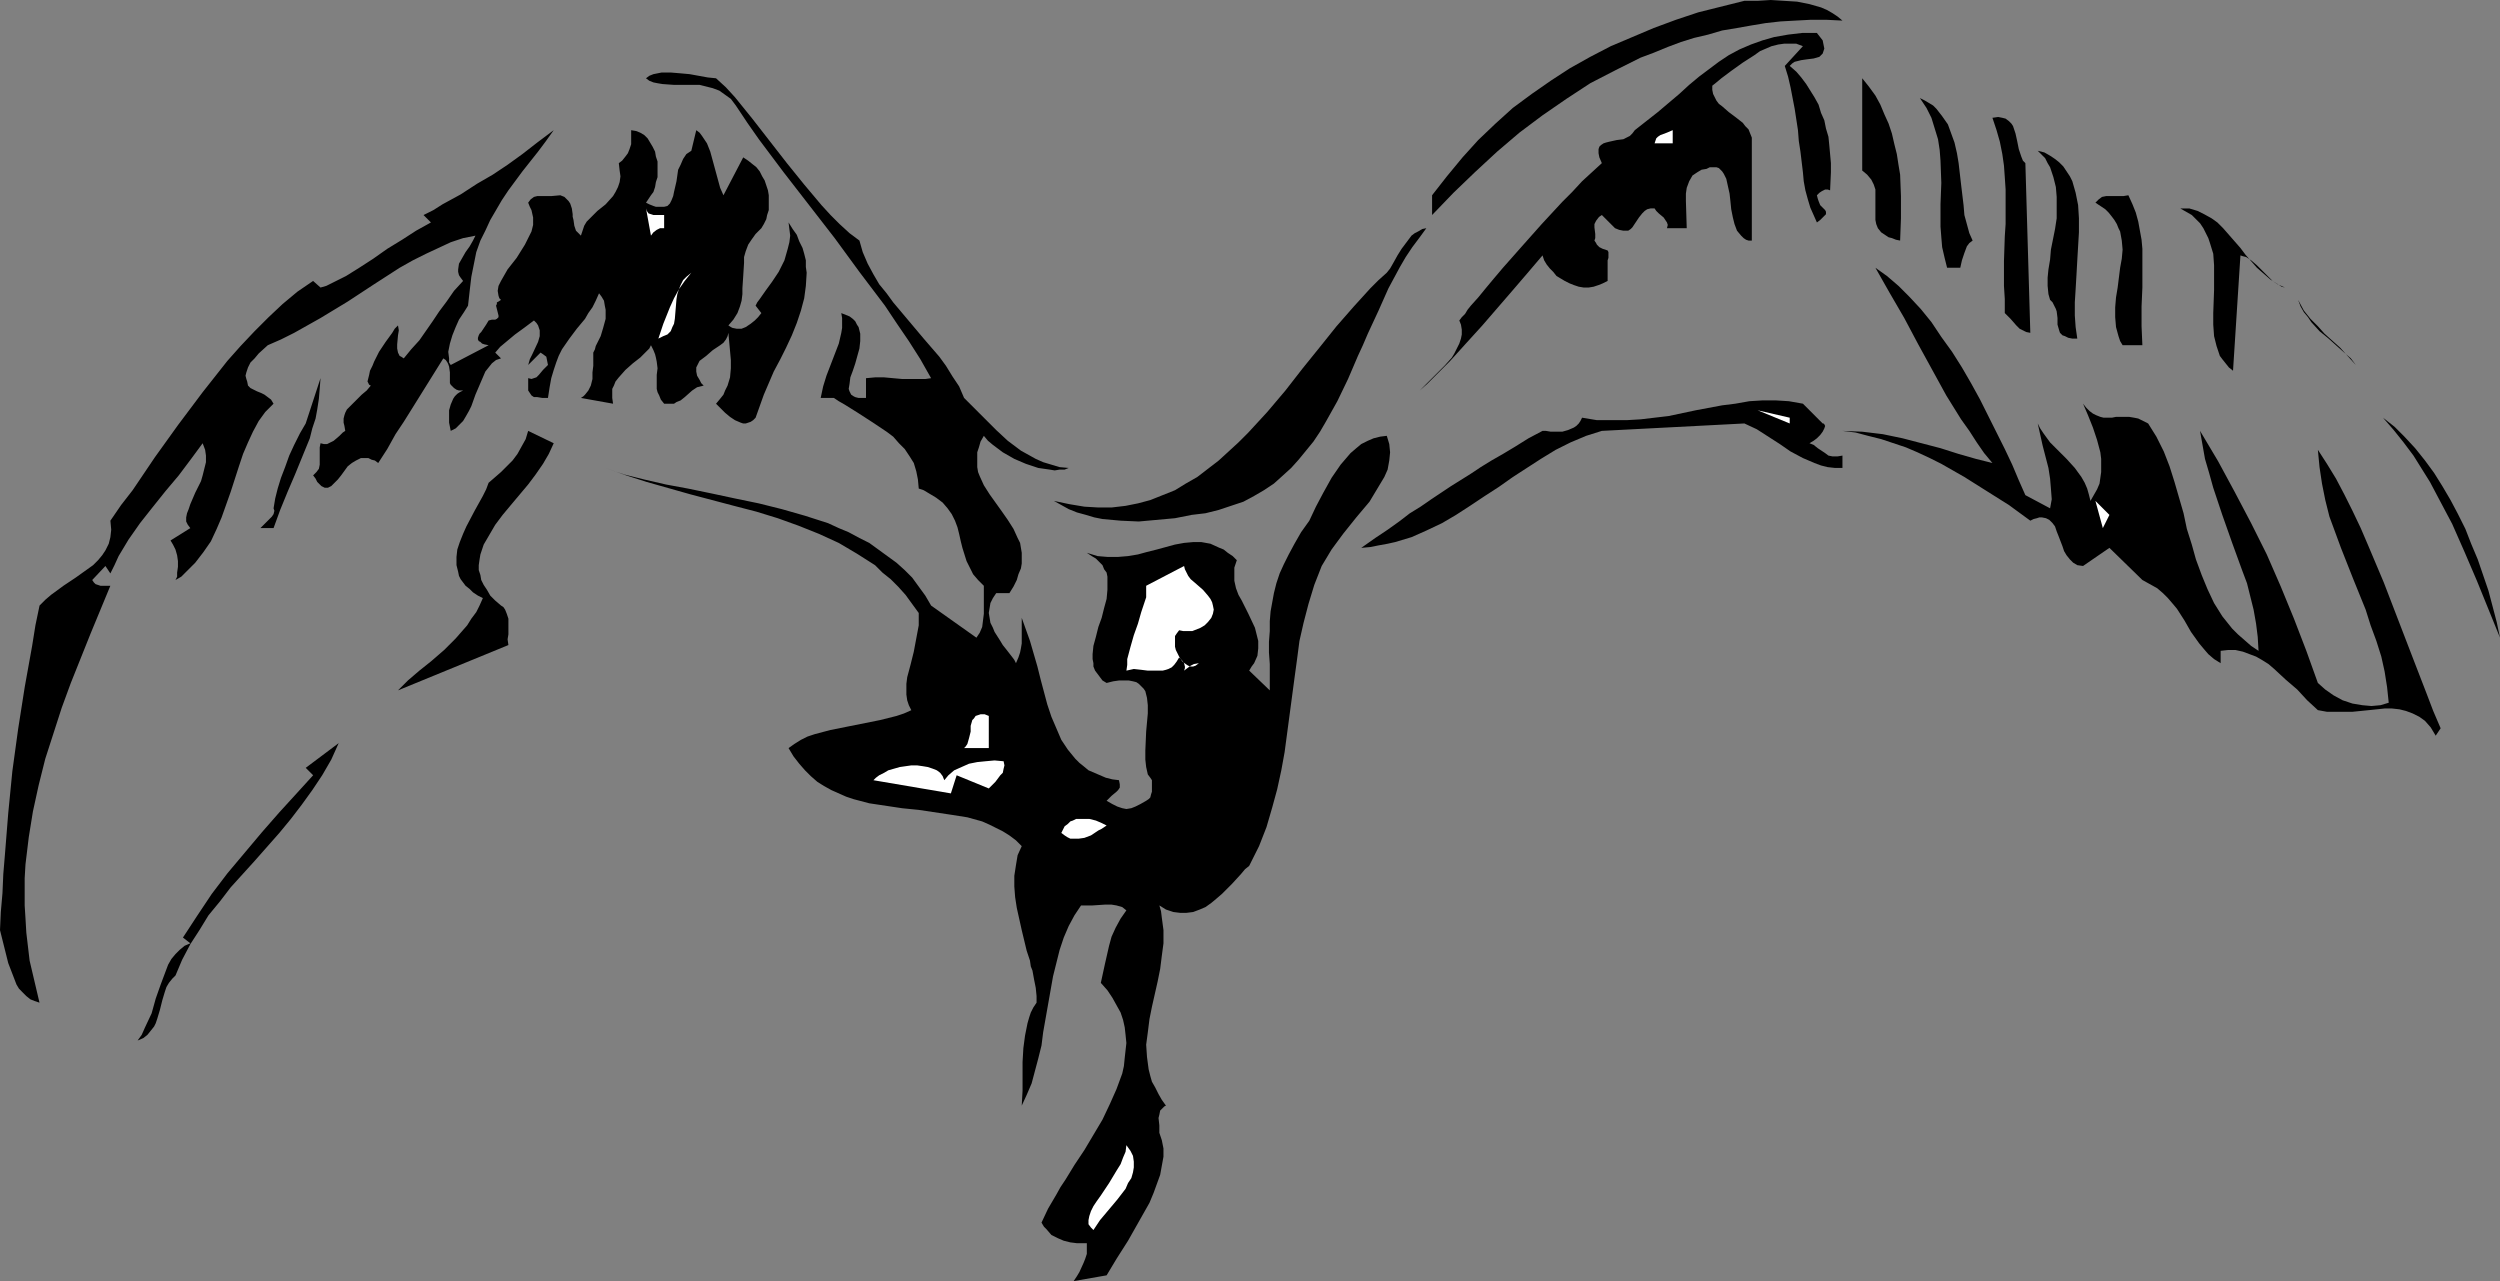
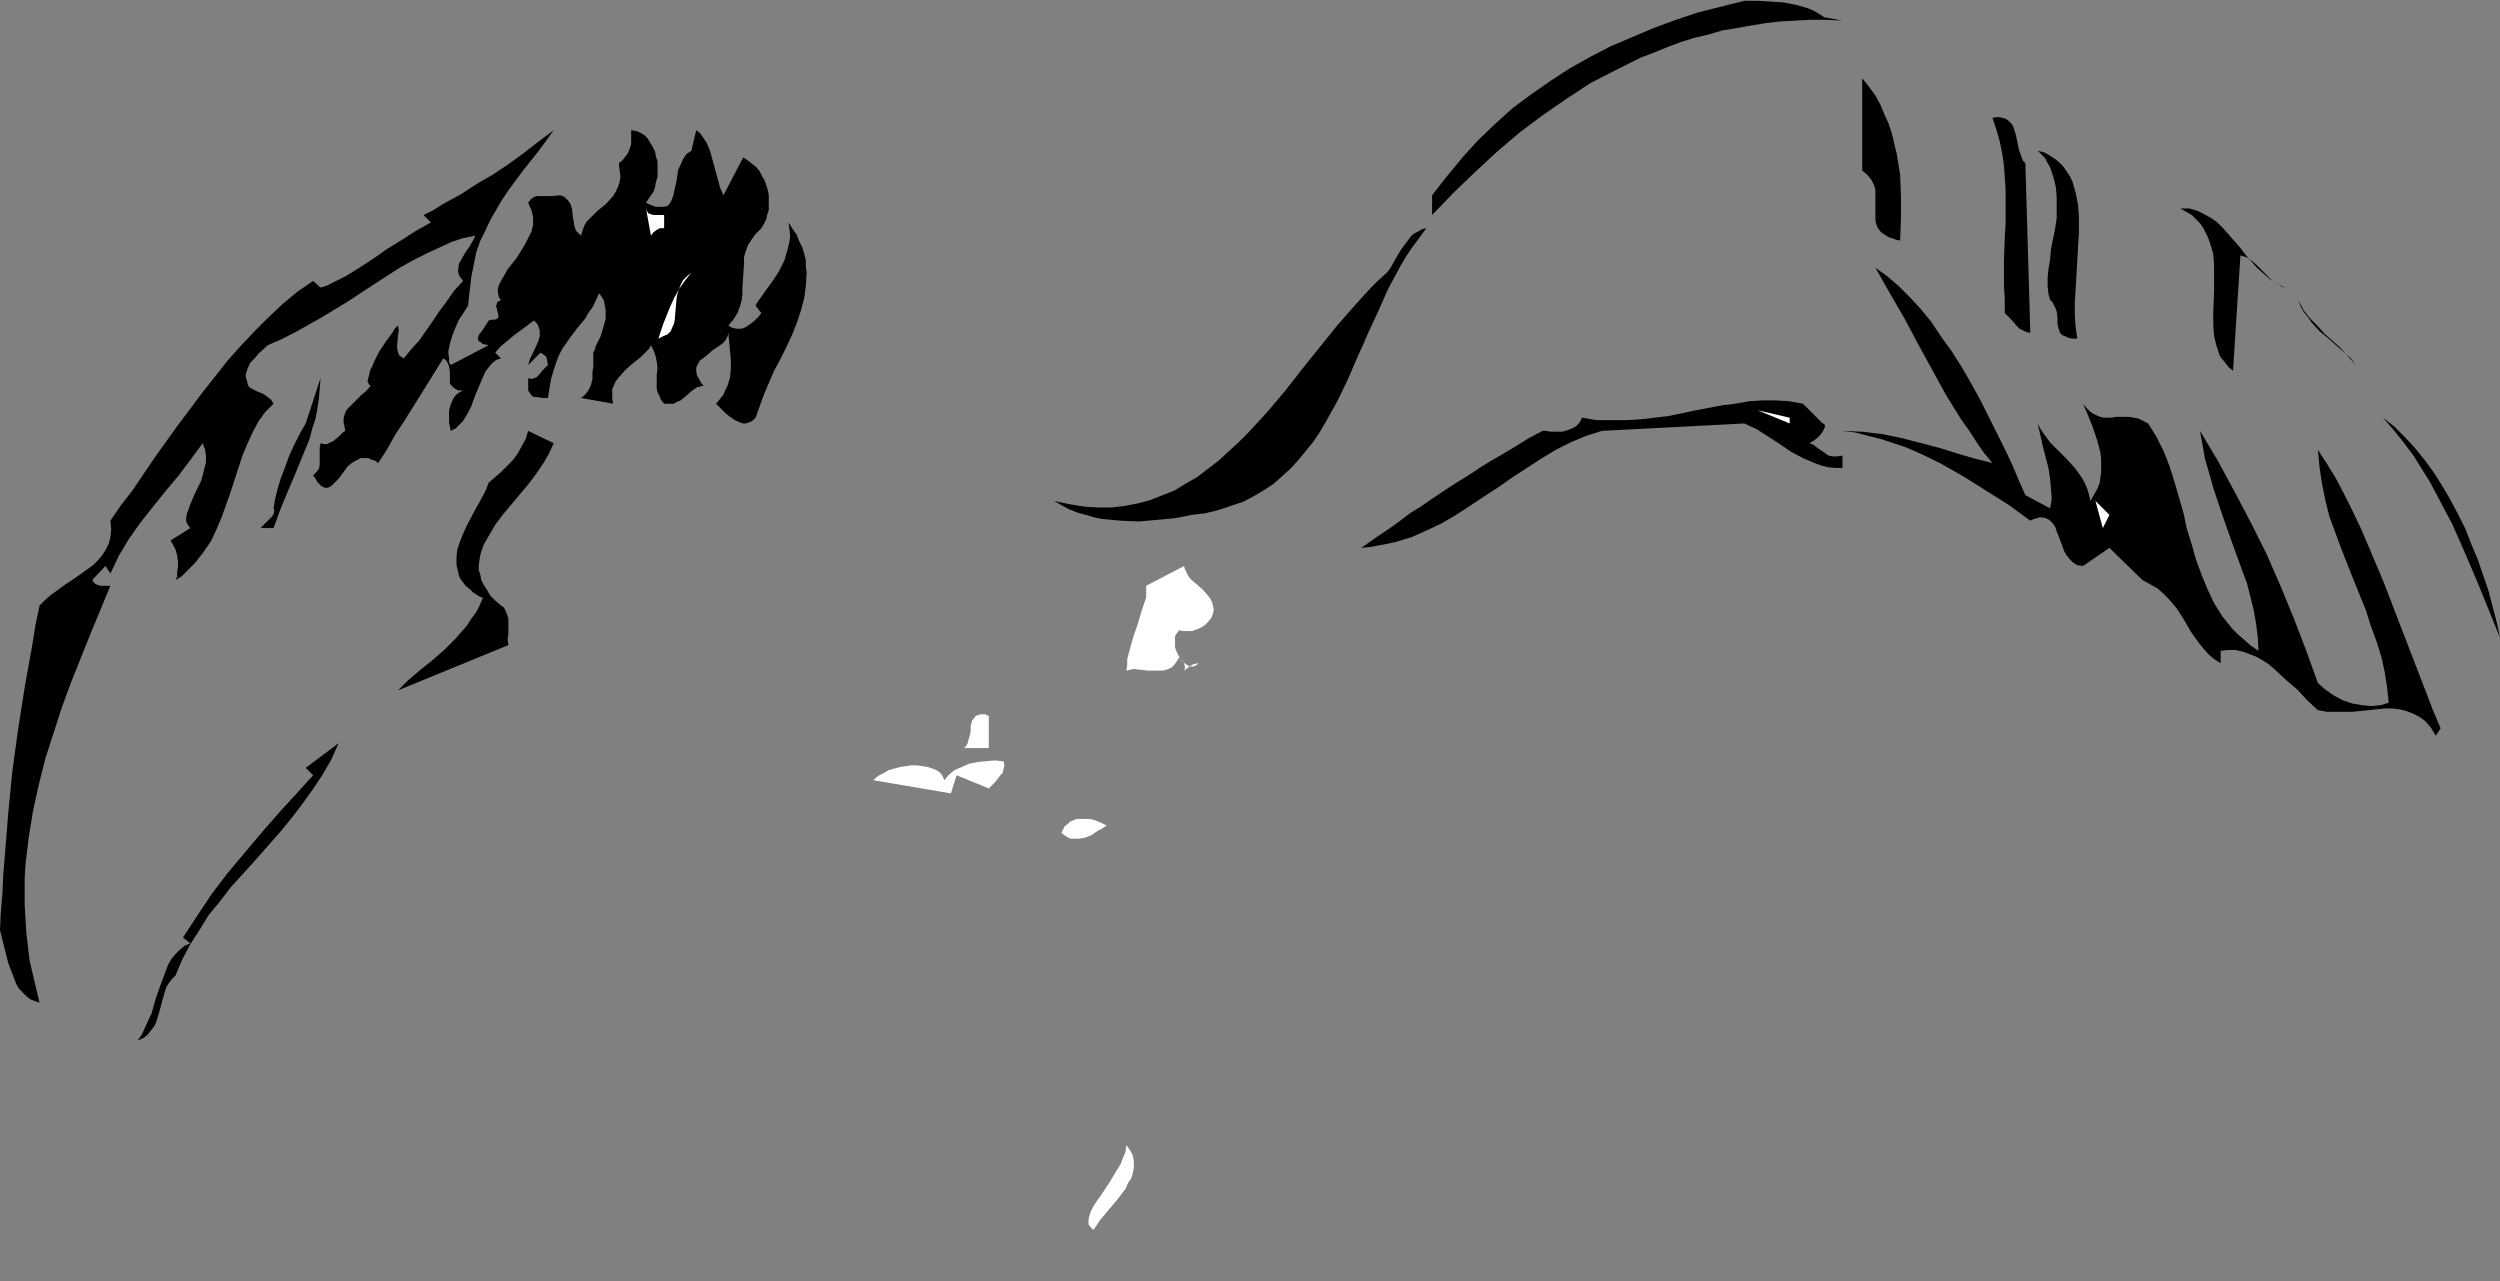
<svg xmlns="http://www.w3.org/2000/svg" xmlns:ns1="http://sodipodi.sourceforge.net/DTD/sodipodi-0.dtd" xmlns:ns2="http://www.inkscape.org/namespaces/inkscape" version="1.0" width="129.724mm" height="66.476mm" id="svg29" ns1:docname="Bird Flying 13.wmf">
  <rect width="100%" height="100%" fill="#808080" stroke="none" />
  <ns1:namedview id="namedview29" pagecolor="#ffffff" bordercolor="#000000" borderopacity="0.25" ns2:showpageshadow="2" ns2:pageopacity="0.0" ns2:pagecheckerboard="0" ns2:deskcolor="#d1d1d1" ns2:document-units="mm" />
  <defs id="defs1">
    <pattern id="WMFhbasepattern" patternUnits="userSpaceOnUse" width="6" height="6" x="0" y="0" />
  </defs>
-   <path style="fill:#000000;fill-opacity:1;fill-rule:evenodd;stroke:none" d="m 361.337,4.039 -3.232,-0.162 h -2.909 l -3.07,0.162 -2.909,0.162 -2.909,0.323 -2.909,0.485 -2.747,0.485 -2.909,0.485 -2.747,0.808 -2.747,0.646 -2.586,0.808 -2.586,0.969 -2.747,1.131 -2.586,0.969 -4.848,2.424 -5.01,2.585 -4.686,3.07 -4.686,3.231 -4.525,3.393 -4.363,3.716 -4.363,4.039 -4.202,4.039 -4.202,4.362 v -3.878 l 2.909,-3.716 3.07,-3.716 3.07,-3.393 3.394,-3.231 3.394,-3.07 3.717,-2.747 3.717,-2.585 3.717,-2.424 4.04,-2.262 4.04,-2.1 4.202,-1.777 4.202,-1.777 4.363,-1.616 4.363,-1.454 4.525,-1.131 4.525,-1.131 h 2.586 L 347.278,0 l 2.586,0.162 2.586,0.162 2.424,0.485 1.131,0.323 1.131,0.323 1.131,0.485 1.131,0.646 0.97,0.646 z" id="path1" />
-   <path style="fill:#000000;fill-opacity:1;fill-rule:evenodd;stroke:none" d="m 357.459,7.917 0.162,0.808 0.162,0.808 -0.162,0.485 -0.162,0.485 -0.323,0.323 -0.323,0.323 -1.131,0.323 -1.293,0.162 -1.131,0.162 -1.293,0.323 -0.485,0.323 -0.485,0.485 1.293,1.131 0.97,1.131 0.97,1.293 0.808,1.293 0.808,1.293 0.808,1.454 0.485,1.616 0.646,1.454 0.323,1.616 0.485,1.616 0.162,1.616 0.162,1.777 0.162,1.777 v 1.777 l -0.162,3.555 -0.485,-0.162 h -0.485 l -0.646,0.323 -0.485,0.323 -0.485,0.485 0.162,0.646 0.162,0.485 0.323,0.808 0.485,0.485 0.485,0.485 0.162,0.323 v 0.162 0.323 l -0.323,0.323 -0.323,0.323 -0.485,0.485 -0.646,0.485 -0.646,-1.454 -0.646,-1.454 -0.485,-1.616 -0.485,-1.777 -0.323,-1.777 -0.162,-1.777 -0.485,-4.039 -0.323,-2.1 -0.162,-2.1 -0.646,-4.201 -0.808,-4.201 -0.485,-2.1 -0.646,-2.1 3.555,-3.878 -1.293,-0.485 h -1.131 -1.293 l -1.131,0.162 -1.293,0.323 -1.131,0.485 -1.131,0.485 -1.131,0.808 -2.262,1.454 -2.262,1.616 -1.939,1.454 -0.97,0.808 -0.808,0.646 v 0.808 l 0.162,0.808 0.323,0.646 0.323,0.646 0.485,0.646 0.646,0.485 1.293,1.131 0.646,0.485 0.646,0.485 1.454,1.131 0.485,0.646 0.646,0.646 0.323,0.808 0.323,0.808 V 47.18 h -0.646 l -0.485,-0.162 -0.485,-0.323 -0.485,-0.485 -0.808,-0.969 -0.485,-1.293 -0.323,-1.293 -0.323,-1.616 -0.162,-1.616 -0.162,-1.454 -0.323,-1.454 -0.323,-1.454 -0.485,-0.969 -0.323,-0.485 -0.323,-0.323 -0.323,-0.323 -0.485,-0.162 h -0.646 -0.646 l -0.646,0.323 -0.97,0.162 -0.808,0.485 -0.97,0.646 -0.646,1.131 -0.485,1.293 -0.162,1.131 v 1.454 l 0.162,5.332 h -3.878 l 0.162,-0.646 -0.162,-0.485 -0.323,-0.485 -0.323,-0.485 -0.97,-0.808 -0.485,-0.485 -0.323,-0.485 h -0.808 l -0.646,0.162 -0.485,0.323 -0.485,0.485 -0.646,0.808 -0.323,0.485 -0.323,0.485 -0.646,0.969 -0.323,0.323 -0.485,0.323 h -0.485 -0.485 l -0.808,-0.162 -0.808,-0.323 -2.586,-2.585 -0.485,0.323 -0.162,0.162 -0.485,0.646 -0.323,0.646 v 0.646 l 0.162,1.293 v 0.808 l -0.162,0.485 0.323,0.485 0.162,0.323 0.485,0.485 0.646,0.323 0.485,0.162 0.485,0.162 0.162,0.323 v 0.323 0.323 0.485 l -0.162,0.485 v 4.039 l -0.97,0.485 -0.808,0.323 -0.97,0.323 -0.97,0.162 h -0.97 l -0.97,-0.162 -0.97,-0.323 -0.808,-0.323 -0.97,-0.485 -0.808,-0.485 -0.808,-0.485 -0.646,-0.808 -0.646,-0.646 -0.646,-0.808 -0.485,-0.808 -0.323,-0.969 -2.747,3.231 -2.909,3.393 -6.141,7.109 -3.232,3.555 -3.07,3.393 -3.07,3.07 -1.454,1.454 -1.454,1.293 1.454,-1.454 1.616,-1.616 1.778,-1.777 1.454,-1.616 0.485,-0.808 0.485,-0.969 0.485,-0.969 0.323,-0.969 0.162,-0.808 v -0.969 l -0.162,-0.969 -0.323,-0.808 0.485,-0.646 0.646,-0.646 0.485,-0.808 0.646,-0.808 1.454,-1.616 1.454,-1.777 1.616,-1.939 1.778,-2.1 3.717,-4.201 3.878,-4.362 4.04,-4.362 1.939,-1.939 1.939,-2.1 1.939,-1.777 1.939,-1.777 -0.485,-1.131 -0.162,-0.808 v -0.808 l 0.162,-0.485 0.323,-0.323 0.485,-0.323 0.485,-0.162 0.646,-0.162 1.454,-0.323 1.293,-0.162 0.646,-0.323 0.646,-0.323 0.485,-0.485 0.485,-0.646 2.262,-1.777 2.262,-1.777 2.101,-1.777 2.101,-1.777 1.939,-1.777 1.939,-1.616 1.939,-1.454 1.939,-1.454 1.939,-1.293 2.101,-1.131 2.262,-0.969 2.262,-0.808 2.262,-0.646 2.747,-0.485 2.747,-0.323 h 2.909 z" id="path2" />
-   <path style="fill:#000000;fill-opacity:1;fill-rule:evenodd;stroke:none" d="m 168.549,47.18 0.646,2.262 0.97,2.262 1.131,2.1 1.131,1.939 1.454,1.777 1.293,1.777 5.979,7.109 3.07,3.555 1.293,1.777 1.293,2.1 1.293,1.939 0.97,2.262 1.939,1.939 1.131,1.131 0.97,0.969 2.262,2.262 2.262,2.1 2.586,1.939 1.454,0.808 1.454,0.808 1.454,0.646 1.616,0.485 1.616,0.485 1.778,0.162 -0.808,0.323 h -0.97 l -0.97,0.162 -0.97,-0.162 -1.131,-0.162 -1.131,-0.162 -2.424,-0.808 -2.262,-0.969 -2.262,-1.293 -1.939,-1.454 -0.97,-0.808 -0.808,-0.969 -0.646,1.131 -0.323,1.131 -0.323,0.969 v 0.969 0.969 0.969 l 0.162,0.969 0.323,0.808 0.808,1.777 1.131,1.777 2.424,3.393 1.131,1.616 1.131,1.777 0.808,1.777 0.485,0.969 0.162,0.969 0.162,0.969 v 1.131 0.969 l -0.162,0.969 -0.485,1.131 -0.323,1.131 -0.646,1.293 -0.808,1.293 h -2.586 l -0.646,0.969 -0.485,0.969 -0.162,0.969 -0.162,0.969 0.162,0.969 0.162,0.969 0.485,0.969 0.323,0.808 1.131,1.777 0.485,0.808 0.646,0.808 1.131,1.454 0.485,0.646 0.323,0.646 0.485,-1.131 0.323,-0.969 0.162,-0.808 0.162,-0.969 v -0.969 -1.131 -1.293 -1.616 l 0.808,2.262 0.808,2.262 1.454,5.009 0.646,2.585 0.646,2.424 0.646,2.424 0.808,2.424 0.97,2.262 0.97,2.262 1.293,1.939 1.454,1.777 0.808,0.808 0.808,0.646 0.97,0.808 1.131,0.485 1.131,0.485 1.131,0.485 1.293,0.323 1.293,0.162 0.162,0.808 v 0.646 l -0.323,0.485 -0.323,0.323 -0.97,0.808 -0.97,0.969 1.131,0.646 0.97,0.485 0.97,0.323 0.808,0.162 0.97,-0.162 0.808,-0.323 0.97,-0.485 1.131,-0.646 0.485,-0.323 0.323,-0.323 0.162,-0.646 0.162,-0.485 v -0.969 -1.293 l -0.323,-0.485 -0.485,-0.646 -0.323,-1.454 -0.162,-1.454 v -1.777 l 0.162,-3.716 0.323,-3.555 v -1.616 l -0.162,-1.454 -0.323,-1.293 -0.323,-0.485 -0.485,-0.485 -0.485,-0.485 -0.485,-0.323 -0.646,-0.162 -0.808,-0.162 h -0.808 -1.131 l -1.131,0.162 -1.293,0.323 -0.808,-0.485 -0.485,-0.646 -0.485,-0.646 -0.485,-0.646 -0.323,-0.808 v -0.646 l -0.162,-0.808 v -0.969 l 0.162,-1.616 0.485,-1.777 0.485,-1.939 0.646,-1.777 0.485,-1.939 0.485,-1.777 0.162,-1.777 v -1.777 -0.808 l -0.162,-0.808 -0.485,-0.646 -0.323,-0.808 -0.646,-0.646 -0.646,-0.646 -0.808,-0.485 -0.97,-0.646 2.101,0.646 1.939,0.162 h 2.101 l 1.939,-0.162 1.939,-0.323 1.778,-0.485 1.939,-0.485 1.778,-0.485 1.778,-0.485 1.778,-0.323 1.778,-0.162 h 1.616 l 1.778,0.323 1.778,0.808 0.808,0.323 0.808,0.646 0.97,0.646 0.808,0.808 -0.485,1.454 v 1.293 1.293 l 0.323,1.454 0.485,1.293 0.646,1.131 1.293,2.585 1.293,2.747 0.323,1.293 0.323,1.293 v 1.454 l -0.162,1.454 -0.646,1.454 -0.485,0.646 -0.485,0.808 4.04,3.878 v -5.17 l -0.162,-2.262 v -2.1 l 0.162,-2.1 v -1.939 l 0.162,-1.939 0.323,-1.777 0.323,-1.777 0.485,-1.939 0.646,-1.939 0.808,-1.777 0.97,-1.939 1.131,-2.1 1.293,-2.262 1.616,-2.262 1.293,-2.747 1.454,-2.747 1.616,-2.908 1.778,-2.585 0.97,-1.131 0.97,-1.131 1.131,-0.969 0.97,-0.808 1.293,-0.646 1.131,-0.485 1.293,-0.323 1.293,-0.162 0.485,1.616 0.162,1.616 -0.162,1.616 -0.323,1.777 -0.646,1.454 -0.97,1.616 -0.97,1.616 -0.97,1.616 -2.586,3.07 -2.586,3.231 -2.262,3.07 -0.97,1.616 -0.97,1.616 -1.454,3.716 -1.131,3.716 -0.97,3.716 -0.808,3.555 -0.485,3.716 -0.485,3.555 -0.97,7.271 -0.97,7.271 -0.646,3.555 -0.808,3.716 -0.97,3.555 -1.131,3.878 -1.454,3.716 -0.97,1.939 -0.97,1.939 -0.808,0.646 -0.808,0.969 -1.778,1.939 -1.939,1.939 -1.131,0.969 -0.97,0.808 -1.131,0.808 -1.131,0.485 -1.293,0.485 -1.293,0.162 h -1.293 l -1.293,-0.162 -1.454,-0.485 -1.293,-0.808 0.323,1.131 0.162,1.293 0.323,2.424 v 2.585 l -0.323,2.424 -0.323,2.585 -0.485,2.424 -1.131,5.009 -0.485,2.424 -0.323,2.585 -0.323,2.424 0.162,2.424 0.323,2.424 0.323,1.293 0.323,1.131 0.646,1.131 0.646,1.293 0.646,1.131 0.808,1.131 -0.323,0.162 -0.323,0.323 -0.485,0.485 -0.162,0.808 -0.162,0.646 0.162,1.454 v 0.808 0.646 l 0.485,1.454 0.323,1.616 v 1.616 l -0.323,1.777 -0.323,1.777 -0.646,1.777 -0.646,1.777 -0.808,1.939 -2.101,3.716 -2.101,3.716 -2.262,3.555 -0.97,1.616 -0.97,1.616 -6.464,1.131 0.646,-0.969 0.485,-0.808 0.808,-1.777 0.323,-0.808 0.323,-0.969 v -0.969 -1.131 h -0.97 -0.97 l -1.293,-0.162 -1.293,-0.323 -1.131,-0.485 -1.293,-0.646 -0.97,-1.131 -0.485,-0.485 -0.485,-0.808 1.293,-2.747 1.616,-2.747 0.808,-1.454 0.97,-1.454 1.778,-2.908 1.939,-2.908 3.555,-5.978 1.454,-3.07 1.293,-2.908 1.131,-3.07 0.323,-1.454 0.162,-1.616 0.162,-1.454 0.162,-1.454 -0.162,-1.616 -0.162,-1.454 -0.323,-1.454 -0.485,-1.454 -0.808,-1.454 -0.808,-1.454 -0.97,-1.454 -1.293,-1.454 0.808,-3.716 0.808,-3.555 0.485,-1.777 0.808,-1.777 0.97,-1.777 1.131,-1.616 -0.808,-0.646 -1.131,-0.323 -0.97,-0.162 h -1.293 l -2.424,0.162 h -1.131 -1.131 l -1.293,1.939 -1.131,2.1 -0.97,2.262 -0.808,2.424 -0.646,2.585 -0.646,2.585 -0.97,5.494 -0.97,5.494 -0.323,2.585 -0.646,2.585 -0.646,2.424 -0.646,2.424 -0.97,2.262 -0.97,2.1 0.162,-2.908 v -5.655 l 0.162,-2.747 0.323,-2.424 0.485,-2.424 0.323,-1.131 0.323,-0.969 0.485,-0.969 0.646,-0.969 v -1.293 l -0.162,-1.616 -0.323,-1.616 -0.323,-1.777 -0.323,-0.808 -0.162,-1.131 -0.646,-1.939 -0.97,-4.039 -0.97,-4.362 -0.323,-2.1 -0.162,-2.1 v -2.1 l 0.323,-2.1 0.323,-1.939 0.808,-1.777 -1.131,-1.131 -1.293,-0.969 -1.293,-0.808 -1.293,-0.646 -1.293,-0.646 -1.454,-0.646 -2.909,-0.808 -3.07,-0.485 -3.232,-0.485 -3.232,-0.485 -3.232,-0.323 -3.232,-0.485 -3.232,-0.485 -3.07,-0.808 -1.454,-0.485 -1.454,-0.646 -1.454,-0.646 -1.454,-0.808 -1.293,-0.808 -1.293,-1.131 -1.131,-1.131 -1.131,-1.293 -1.131,-1.454 -0.97,-1.616 1.131,-0.808 1.293,-0.808 1.293,-0.646 1.454,-0.485 3.07,-0.808 3.232,-0.646 6.464,-1.293 3.232,-0.808 1.454,-0.485 1.454,-0.646 -0.485,-0.969 -0.323,-0.969 -0.162,-1.131 v -1.131 -0.969 l 0.162,-1.293 0.646,-2.424 0.646,-2.585 0.485,-2.585 0.485,-2.585 v -1.131 -1.293 l -1.293,-1.777 -1.293,-1.777 -1.454,-1.616 -1.454,-1.454 -1.616,-1.293 -1.454,-1.454 -1.778,-1.131 -1.778,-1.131 -3.555,-2.1 -3.878,-1.777 -4.04,-1.616 -4.04,-1.454 -4.202,-1.293 -4.363,-1.131 -8.565,-2.262 -8.565,-2.424 -4.04,-1.293 -4.04,-1.454 1.778,0.646 1.939,0.646 3.878,0.969 4.202,0.969 4.363,0.808 4.686,0.969 4.525,0.969 4.686,0.969 4.525,1.131 4.525,1.293 4.525,1.454 2.101,0.969 1.939,0.808 2.101,1.131 1.939,0.969 1.778,1.293 1.778,1.293 1.778,1.293 1.616,1.454 1.454,1.454 1.293,1.777 1.293,1.777 1.131,1.939 8.888,6.301 0.646,-0.969 0.485,-1.131 0.162,-1.293 0.162,-1.293 v -4.201 -1.293 l -1.131,-1.131 -0.97,-1.131 -0.646,-1.293 -0.646,-1.293 -0.808,-2.585 -0.323,-1.293 -0.323,-1.454 -0.323,-1.293 -0.485,-1.293 -0.646,-1.293 -0.808,-1.131 -0.97,-1.131 -1.293,-0.969 -1.616,-0.969 -0.808,-0.485 -0.97,-0.323 -0.162,-1.777 -0.323,-1.616 -0.485,-1.616 -0.808,-1.293 -0.97,-1.454 -1.131,-1.131 -1.131,-1.293 -1.293,-0.969 -2.909,-1.939 -2.747,-1.777 -1.293,-0.808 -1.293,-0.808 -1.131,-0.646 -0.97,-0.646 h -2.586 l 0.485,-2.262 0.646,-2.1 0.808,-2.1 0.808,-2.1 0.808,-2.1 0.485,-2.1 0.162,-0.969 v -1.131 -0.808 l -0.162,-0.969 0.808,0.323 0.808,0.323 0.646,0.485 0.485,0.485 0.323,0.646 0.323,0.485 0.162,0.646 0.162,0.646 v 1.454 l -0.162,1.454 -0.808,2.908 -0.485,1.454 -0.485,1.293 -0.162,1.293 -0.162,0.969 0.162,0.485 0.162,0.323 0.162,0.323 0.485,0.323 0.323,0.162 0.646,0.162 h 0.646 0.808 v -3.878 l 1.778,-0.162 h 1.778 l 3.555,0.323 h 1.616 1.616 1.293 l 1.131,-0.162 -2.101,-3.716 -2.262,-3.555 -2.424,-3.555 -2.262,-3.393 -5.01,-6.625 -4.848,-6.625 -10.019,-12.926 -4.848,-6.463 -2.262,-3.231 -2.262,-3.393 -0.97,-1.293 -1.131,-0.808 -1.131,-0.808 -1.293,-0.485 -1.293,-0.323 -1.293,-0.323 h -2.424 -2.586 l -2.262,-0.162 -0.97,-0.162 -0.808,-0.162 -0.808,-0.323 -0.646,-0.485 0.646,-0.485 0.808,-0.323 1.616,-0.323 h 1.778 l 1.939,0.162 1.778,0.162 3.555,0.646 1.616,0.162 1.939,1.777 1.778,1.939 3.394,4.201 6.787,8.725 3.394,4.201 3.394,4.039 1.778,1.939 1.778,1.777 1.939,1.777 z" id="path3" />
+   <path style="fill:#000000;fill-opacity:1;fill-rule:evenodd;stroke:none" d="m 361.337,4.039 -3.232,-0.162 h -2.909 l -3.07,0.162 -2.909,0.162 -2.909,0.323 -2.909,0.485 -2.747,0.485 -2.909,0.485 -2.747,0.808 -2.747,0.646 -2.586,0.808 -2.586,0.969 -2.747,1.131 -2.586,0.969 -4.848,2.424 -5.01,2.585 -4.686,3.07 -4.686,3.231 -4.525,3.393 -4.363,3.716 -4.363,4.039 -4.202,4.039 -4.202,4.362 v -3.878 l 2.909,-3.716 3.07,-3.716 3.07,-3.393 3.394,-3.231 3.394,-3.07 3.717,-2.747 3.717,-2.585 3.717,-2.424 4.04,-2.262 4.04,-2.1 4.202,-1.777 4.202,-1.777 4.363,-1.616 4.363,-1.454 4.525,-1.131 4.525,-1.131 h 2.586 l 2.586,0.162 2.586,0.162 2.424,0.485 1.131,0.323 1.131,0.323 1.131,0.485 1.131,0.646 0.97,0.646 z" id="path1" />
  <path style="fill:#000000;fill-opacity:1;fill-rule:evenodd;stroke:none" d="m 372.649,47.18 -0.808,-0.162 -0.808,-0.323 -0.646,-0.162 -0.485,-0.323 -0.97,-0.646 -0.646,-0.808 -0.323,-0.808 -0.162,-0.808 v -0.969 -0.969 -1.939 -0.969 -1.131 l -0.323,-0.969 -0.485,-0.969 -0.808,-0.969 -0.97,-0.808 V 15.35 l 1.293,1.616 1.293,1.777 0.97,1.777 0.808,1.939 0.808,1.777 0.646,1.939 0.485,2.1 0.485,1.939 0.323,2.1 0.323,1.939 0.162,4.201 v 4.362 z" id="path4" />
-   <path style="fill:#000000;fill-opacity:1;fill-rule:evenodd;stroke:none" d="m 386.87,47.18 -0.646,0.485 -0.485,0.646 -0.485,1.293 -0.485,1.454 -0.323,1.454 h -2.586 l -0.485,-1.939 -0.485,-2.1 -0.162,-1.939 -0.162,-2.1 v -4.362 l 0.162,-4.201 -0.162,-4.362 -0.162,-2.1 -0.323,-2.1 -0.646,-2.1 -0.646,-2.1 -0.97,-1.939 -1.293,-1.939 0.97,0.485 0.808,0.485 0.808,0.485 0.646,0.646 1.131,1.454 1.131,1.616 0.646,1.777 0.646,1.777 0.485,2.1 0.323,1.939 0.485,4.201 0.485,4.039 0.162,1.939 0.485,1.777 0.485,1.777 z" id="path5" />
  <path style="fill:#000000;fill-opacity:1;fill-rule:evenodd;stroke:none" d="m 397.212,31.992 0.97,33.284 -0.808,-0.162 -0.646,-0.323 -0.646,-0.323 -0.646,-0.646 -1.131,-1.293 -1.131,-1.131 v -2.747 l -0.162,-2.585 v -4.847 l 0.162,-4.847 0.162,-2.424 v -2.262 -4.524 l -0.162,-2.424 -0.162,-2.262 -0.323,-2.262 -0.485,-2.424 -0.646,-2.262 -0.808,-2.424 1.131,-0.162 0.808,0.162 0.646,0.162 0.646,0.485 0.485,0.485 0.323,0.485 0.485,1.454 0.323,1.454 0.323,1.616 0.485,1.454 0.323,0.808 z" id="path6" />
  <path style="fill:#000000;fill-opacity:1;fill-rule:evenodd;stroke:none" d="m 108.595,25.529 -1.616,2.262 -1.454,1.939 -3.07,3.878 -2.747,3.716 -1.293,1.939 -1.131,1.939 -1.131,1.939 -0.97,2.1 -0.97,1.939 -0.808,2.262 -0.485,2.424 -0.485,2.424 -0.323,2.747 -0.323,2.908 -0.808,1.293 -0.97,1.454 -0.646,1.454 -0.646,1.616 -0.485,1.616 -0.323,1.616 0.162,1.293 v 0.808 l 0.323,0.485 7.434,-3.878 -0.808,-0.162 -0.485,-0.162 -0.323,-0.323 -0.323,-0.162 -0.162,-0.323 v -0.323 l 0.162,-0.485 0.162,-0.323 0.323,-0.323 0.97,-1.454 0.485,-0.808 0.646,-0.162 h 0.646 l 0.323,-0.162 0.162,-0.162 0.162,-0.162 v -0.323 l -0.162,-0.646 -0.162,-0.646 -0.162,-0.646 0.162,-0.323 v -0.323 l 0.323,-0.162 0.485,-0.323 -0.323,-0.323 -0.162,-0.485 -0.162,-0.969 0.162,-0.969 0.485,-0.969 0.646,-1.131 0.646,-1.131 1.778,-2.262 1.616,-2.585 0.646,-1.293 0.646,-1.293 0.323,-1.293 v -1.454 l -0.323,-1.454 -0.323,-0.646 -0.323,-0.808 0.485,-0.646 0.646,-0.485 0.646,-0.162 h 0.97 1.778 l 1.778,-0.162 0.808,0.323 0.485,0.485 0.323,0.323 0.323,0.485 0.323,0.969 0.162,1.131 v 0.485 l 0.162,0.646 0.162,1.131 0.323,0.969 0.485,0.485 0.485,0.485 0.323,-0.969 0.323,-0.969 0.485,-0.808 0.646,-0.646 1.454,-1.454 0.808,-0.646 0.808,-0.646 1.454,-1.616 0.485,-0.808 0.485,-0.969 0.323,-0.969 0.162,-1.131 -0.162,-1.131 -0.162,-1.454 0.646,-0.485 0.646,-0.808 0.485,-0.646 0.323,-0.808 0.323,-0.969 v -0.808 -0.969 -0.969 l 0.97,0.162 0.808,0.323 0.808,0.485 0.646,0.646 0.485,0.808 0.485,0.808 0.485,0.969 0.162,0.969 0.323,0.969 v 0.969 1.131 0.969 l -0.323,0.969 -0.162,0.969 -0.323,0.969 -0.485,0.646 -0.97,1.454 0.646,0.323 0.808,0.323 0.485,0.162 h 0.646 0.97 l 0.646,-0.162 0.485,-0.485 0.323,-0.646 0.323,-0.808 0.162,-0.808 0.485,-2.1 0.323,-2.262 0.485,-0.969 0.485,-1.131 0.646,-0.969 0.97,-0.646 0.97,-4.039 0.646,0.485 0.485,0.646 0.97,1.454 0.646,1.616 0.485,1.777 0.97,3.555 0.485,1.777 0.646,1.454 3.878,-7.432 0.97,0.646 0.808,0.646 0.808,0.646 0.646,0.808 0.485,0.969 0.485,0.808 0.323,0.969 0.323,0.969 0.162,0.969 v 0.969 0.969 0.969 l -0.323,0.969 -0.162,0.808 -0.485,0.969 -0.485,0.808 -1.131,1.131 -0.808,1.131 -0.646,0.969 -0.485,1.293 -0.323,1.131 v 1.131 l -0.162,2.585 -0.162,2.424 v 1.131 l -0.162,1.293 -0.323,1.131 -0.485,1.293 -0.808,1.293 -0.97,1.131 0.485,0.323 0.323,0.162 0.808,0.162 h 0.97 l 0.808,-0.323 0.97,-0.646 0.808,-0.646 0.646,-0.646 0.646,-0.808 -1.131,-1.454 0.323,-0.646 0.485,-0.646 1.131,-1.616 1.293,-1.777 1.293,-1.939 1.131,-2.262 0.323,-1.131 0.323,-1.131 0.323,-1.293 0.162,-1.293 -0.162,-1.293 -0.162,-1.293 0.808,1.293 0.808,1.131 0.485,1.293 0.646,1.293 0.323,1.131 0.323,1.293 v 1.293 l 0.162,1.131 -0.162,2.585 -0.323,2.424 -0.646,2.424 -0.808,2.424 -0.97,2.424 -1.131,2.424 -1.131,2.262 -1.293,2.424 -0.97,2.262 -0.97,2.262 -0.808,2.262 -0.808,2.262 -0.485,0.485 -0.485,0.323 -0.485,0.162 -0.485,0.162 h -0.485 l -0.485,-0.162 -1.131,-0.485 -0.97,-0.646 -0.97,-0.808 -1.778,-1.777 0.808,-0.969 0.646,-0.808 0.323,-0.808 0.485,-0.969 0.485,-1.616 0.162,-1.777 v -1.616 l -0.162,-1.777 -0.162,-1.777 -0.162,-1.777 -0.162,0.646 -0.323,0.646 -0.485,0.646 -0.646,0.485 -1.454,0.969 -1.293,1.131 -0.646,0.485 -0.646,0.485 -0.323,0.646 -0.323,0.646 v 0.808 l 0.162,0.808 0.485,0.808 0.323,0.646 0.485,0.485 -0.646,0.162 -0.646,0.162 -0.97,0.646 -1.454,1.293 -0.808,0.646 -0.808,0.323 -0.485,0.323 h -0.646 -0.646 -0.646 l -0.646,-0.808 -0.323,-0.808 -0.323,-0.646 -0.162,-0.646 v -1.454 -1.293 l 0.162,-1.293 -0.162,-1.293 -0.162,-0.808 -0.162,-0.646 -0.323,-0.808 -0.485,-0.969 -0.323,0.646 -0.646,0.646 -1.131,1.131 -1.454,1.131 -1.454,1.293 -1.293,1.454 -0.646,0.808 -0.323,0.808 -0.323,0.646 v 0.969 0.808 l 0.162,1.131 -6.302,-1.131 0.485,-0.323 0.323,-0.323 0.646,-0.808 0.485,-0.969 0.323,-1.293 v -1.293 l 0.162,-1.293 V 69.154 l 0.162,-0.323 0.162,-0.323 0.162,-0.646 0.162,-0.323 0.162,-0.323 0.646,-1.293 0.485,-1.616 0.485,-1.777 v -0.808 -0.969 l -0.162,-0.808 -0.162,-0.969 -0.485,-0.808 -0.485,-0.646 -0.646,1.454 -0.646,1.293 -0.808,1.131 -0.646,1.131 -1.616,1.939 -1.454,1.939 -1.454,2.1 -0.646,1.293 -0.485,1.293 -0.485,1.454 -0.485,1.616 -0.323,1.777 -0.323,2.1 h -1.131 l -0.97,-0.162 h -0.646 l -0.485,-0.323 -0.323,-0.485 -0.323,-0.485 v -2.424 l 0.646,0.162 0.485,-0.162 0.485,-0.162 0.485,-0.485 0.808,-0.969 0.97,-0.969 -0.162,-0.808 -0.162,-0.808 -0.646,-0.485 -0.485,-0.323 -2.424,2.424 0.323,-1.131 0.485,-0.969 1.131,-2.424 0.323,-1.131 v -1.131 l -0.162,-0.485 -0.162,-0.485 -0.323,-0.485 -0.485,-0.485 -1.939,1.454 -1.778,1.293 -1.939,1.616 -0.97,0.808 -0.97,1.131 1.131,1.131 -0.97,0.323 -0.808,0.646 -0.646,0.808 -0.646,0.808 -0.485,1.131 -0.485,1.131 -0.97,2.262 -0.808,2.262 -0.485,0.969 -0.646,1.131 -0.485,0.808 -0.808,0.808 -0.646,0.646 -0.97,0.485 -0.162,-0.808 -0.162,-0.808 v -1.293 -1.131 l 0.323,-1.131 0.485,-1.131 0.323,-0.485 0.485,-0.485 0.485,-0.323 0.646,-0.323 h -0.808 L 89.526,76.424 89.041,76.101 88.718,75.778 88.395,75.455 88.234,75.132 v -1.131 -0.969 l -0.162,-1.131 -0.162,-0.485 -0.162,-0.323 -0.323,-0.485 -0.485,-0.323 -6.141,9.856 -1.616,2.585 -1.616,2.424 -1.616,2.908 -1.778,2.747 -0.646,-0.485 -0.646,-0.162 -0.646,-0.323 h -0.485 -0.97 l -0.97,0.485 -0.808,0.485 -0.808,0.646 -1.293,1.777 -0.646,0.808 -0.646,0.646 -0.646,0.646 -0.646,0.323 h -0.646 l -0.323,-0.162 -0.323,-0.162 -0.323,-0.323 -0.485,-0.485 -0.323,-0.646 -0.485,-0.646 0.646,-0.646 0.485,-0.646 0.162,-0.808 v -0.808 -2.585 l 0.162,-0.808 0.646,0.162 h 0.646 l 0.646,-0.323 0.646,-0.323 1.131,-0.969 0.646,-0.646 0.485,-0.323 -0.162,-0.969 -0.162,-0.646 v -0.808 l 0.162,-0.646 0.162,-0.485 0.323,-0.646 0.97,-0.969 0.97,-0.969 0.97,-0.969 0.97,-0.808 0.808,-0.969 -0.323,-0.162 -0.162,-0.323 -0.162,-0.323 0.162,-0.646 0.162,-0.646 0.162,-0.808 0.485,-0.969 0.323,-0.808 0.97,-1.939 1.293,-1.939 1.293,-1.777 0.485,-0.808 0.646,-0.646 0.162,0.969 -0.162,0.969 -0.162,1.777 v 0.808 l 0.162,0.808 0.323,0.646 0.323,0.162 0.485,0.323 1.454,-1.777 1.616,-1.777 2.586,-3.716 1.293,-1.939 1.454,-1.939 1.454,-2.1 1.778,-1.939 -0.485,-0.646 -0.323,-0.485 -0.162,-0.646 v -0.485 l 0.162,-1.131 0.646,-1.131 0.646,-1.131 0.808,-1.131 0.646,-1.131 0.485,-0.969 -2.424,0.485 -2.424,0.808 -2.424,1.131 -2.424,1.131 -2.586,1.293 -2.586,1.454 -5.01,3.231 -5.171,3.393 -5.333,3.231 -2.586,1.454 -2.586,1.454 -2.586,1.293 -2.586,1.131 -1.778,1.616 -0.808,0.969 -0.808,0.808 -0.485,0.969 -0.323,0.969 -0.162,0.646 0.162,0.646 0.162,0.485 0.162,0.808 0.485,0.485 0.646,0.323 0.646,0.323 0.808,0.323 0.646,0.323 0.646,0.485 0.646,0.485 0.485,0.808 -1.616,1.616 -1.293,1.777 -1.131,2.1 -0.97,2.1 -0.97,2.262 -0.808,2.424 -1.616,5.009 -1.778,5.009 -0.97,2.262 -1.131,2.424 -1.454,2.1 -1.616,2.1 -1.778,1.777 -0.97,0.969 -1.131,0.646 0.323,-0.646 v -0.808 l 0.162,-1.131 v -1.131 l -0.162,-1.131 -0.323,-1.131 -0.485,-0.969 -0.485,-0.808 3.878,-2.424 -0.485,-0.646 -0.323,-0.646 v -0.808 l 0.162,-0.808 0.323,-0.808 0.323,-0.969 0.97,-2.262 1.131,-2.262 0.323,-1.131 0.323,-1.293 0.323,-1.293 v -1.293 l -0.162,-1.131 -0.485,-1.293 -2.262,3.07 -2.424,3.231 -2.586,3.07 -2.586,3.231 -2.424,3.07 -2.262,3.231 -0.97,1.616 -0.97,1.616 -0.808,1.777 -0.808,1.616 -0.97,-1.454 -2.586,2.747 0.323,0.485 0.323,0.323 0.485,0.162 0.485,0.162 h 1.131 0.808 l -1.939,4.686 -1.939,4.686 -3.878,9.694 -1.778,4.847 -1.616,5.009 -1.616,5.009 -1.293,5.17 -1.131,5.17 -0.808,5.009 -0.646,5.332 -0.162,2.747 v 2.585 2.747 l 0.162,2.585 0.162,2.747 0.323,2.747 0.323,2.747 0.646,2.747 0.646,2.747 0.646,2.747 -0.97,-0.323 -0.808,-0.323 -0.808,-0.646 -0.646,-0.646 L 3.717,193.889 3.232,193.081 2.424,190.98 1.616,188.88 0.485,184.356 0,182.417 l 0.162,-3.555 0.323,-3.716 0.162,-3.716 0.323,-3.878 0.646,-8.079 0.808,-8.24 1.131,-8.24 1.293,-8.24 1.454,-8.079 0.646,-4.039 0.808,-3.878 1.131,-1.131 1.131,-0.969 2.424,-1.777 2.424,-1.616 1.131,-0.808 1.131,-0.808 1.131,-0.808 0.97,-0.969 0.808,-0.969 0.646,-0.969 0.646,-1.293 0.323,-1.293 0.162,-1.454 -0.162,-1.777 2.101,-3.07 2.262,-2.908 4.363,-6.463 4.525,-6.301 4.848,-6.463 2.424,-3.07 2.424,-3.07 2.586,-2.908 2.747,-2.908 2.747,-2.747 2.747,-2.585 2.909,-2.424 3.07,-2.1 1.454,1.293 1.131,-0.323 1.293,-0.646 2.586,-1.293 2.586,-1.616 2.747,-1.777 2.747,-1.939 2.909,-1.777 2.747,-1.777 2.909,-1.616 -1.454,-1.454 1.939,-0.969 1.778,-1.131 3.555,-1.939 3.232,-2.1 3.07,-1.777 2.909,-1.939 2.909,-2.1 2.909,-2.262 z" id="path7" />
-   <path style="fill:#ffffff;fill-opacity:1;fill-rule:evenodd;stroke:none" d="m 328.048,28.114 h -3.555 l 0.162,-0.485 0.162,-0.485 0.323,-0.323 0.485,-0.323 1.293,-0.485 1.131,-0.485 z" id="path8" />
  <path style="fill:#000000;fill-opacity:1;fill-rule:evenodd;stroke:none" d="m 407.393,66.407 h -0.97 l -0.808,-0.162 -0.646,-0.323 -0.485,-0.162 -0.485,-0.485 -0.162,-0.485 -0.323,-1.131 v -1.293 l -0.162,-1.293 -0.162,-0.485 -0.323,-0.646 -0.323,-0.646 -0.485,-0.485 -0.323,-1.131 -0.162,-1.616 v -1.616 l 0.162,-1.616 0.323,-1.939 0.162,-1.939 0.808,-4.039 0.323,-2.1 v -2.1 -2.1 l -0.162,-1.939 -0.485,-1.939 -0.646,-1.939 -0.485,-0.808 -0.485,-0.969 -0.808,-0.808 -0.646,-0.646 1.293,0.323 1.131,0.646 0.97,0.646 0.808,0.646 0.808,0.808 0.646,0.969 0.646,0.969 0.485,0.969 0.323,1.131 0.323,1.131 0.485,2.424 0.162,2.585 v 2.747 l -0.162,2.747 -0.162,2.747 -0.162,2.908 -0.162,2.747 -0.162,2.585 v 2.585 l 0.162,2.262 z" id="path9" />
  <path style="fill:#000000;fill-opacity:1;fill-rule:evenodd;stroke:none" d="m 421.291,34.415 3.878,3.878 z" id="path10" />
-   <path style="fill:#000000;fill-opacity:1;fill-rule:evenodd;stroke:none" d="m 417.412,38.293 0.808,1.777 0.646,1.616 0.485,1.777 0.323,1.777 0.323,1.777 0.162,1.777 v 3.716 3.878 l -0.162,3.716 v 3.878 l 0.162,3.716 h -3.878 l -0.485,-0.808 -0.323,-0.969 -0.485,-1.777 -0.162,-1.939 v -1.939 l 0.162,-1.939 0.323,-1.939 0.485,-3.878 0.323,-1.777 0.162,-1.777 -0.162,-1.777 -0.323,-1.777 -0.323,-0.646 -0.323,-0.808 -0.485,-0.808 -0.485,-0.646 -0.646,-0.808 -0.646,-0.646 -0.97,-0.646 -0.97,-0.646 0.646,-0.646 0.646,-0.485 0.808,-0.162 h 0.808 2.586 z" id="path11" />
  <path style="fill:#ffffff;fill-opacity:1;fill-rule:evenodd;stroke:none" d="m 130.249,42.171 v 2.585 h -0.485 -0.323 l -0.646,0.323 -0.646,0.485 -0.485,0.646 -0.97,-5.332 0.162,0.485 0.323,0.485 0.485,0.162 0.485,0.162 h 1.131 z" id="path12" />
  <path style="fill:#000000;fill-opacity:1;fill-rule:evenodd;stroke:none" d="m 448.116,56.389 -0.646,-0.162 -0.485,-0.323 -1.293,-0.808 -0.97,-0.969 -1.131,-1.131 -0.97,-0.969 -1.131,-0.969 -0.97,-0.646 -0.646,-0.162 -0.485,-0.162 -1.454,22.62 -0.808,-0.646 -0.646,-0.808 -0.646,-0.808 -0.485,-0.646 -0.323,-0.969 -0.323,-0.969 -0.485,-1.939 -0.162,-2.262 v -2.262 l 0.162,-4.524 v -2.424 -2.424 l -0.162,-2.262 -0.646,-2.1 -0.323,-0.969 -0.485,-0.969 -0.485,-0.969 -0.646,-0.969 -0.808,-0.808 -0.808,-0.808 -1.131,-0.646 -1.131,-0.646 h 1.778 l 1.616,0.485 1.293,0.646 1.454,0.808 1.131,0.808 1.131,1.131 2.262,2.585 1.131,1.293 0.97,1.293 2.262,2.585 1.293,1.131 1.293,1.131 1.454,0.969 z" id="path13" />
  <path style="fill:#000000;fill-opacity:1;fill-rule:evenodd;stroke:none" d="m 233.673,100.984 -3.232,0.646 -3.555,0.323 -3.555,0.323 -3.555,-0.162 -1.778,-0.162 -1.778,-0.162 -1.616,-0.323 -1.616,-0.485 -1.778,-0.485 -1.616,-0.646 -1.454,-0.808 -1.454,-0.808 3.07,0.646 2.909,0.485 2.747,0.162 h 2.586 l 2.747,-0.323 2.424,-0.485 2.424,-0.646 2.424,-0.969 2.424,-0.969 2.101,-1.293 2.262,-1.293 2.101,-1.616 2.101,-1.616 1.939,-1.777 1.939,-1.777 1.939,-1.939 3.717,-4.039 3.555,-4.201 3.394,-4.362 3.394,-4.201 3.232,-4.039 3.394,-3.878 1.616,-1.777 1.616,-1.777 1.616,-1.616 1.616,-1.454 0.646,-0.808 0.646,-1.131 0.808,-1.454 0.808,-1.293 0.97,-1.293 0.97,-1.293 0.646,-0.485 0.646,-0.323 0.808,-0.485 0.808,-0.162 -1.293,1.777 -1.454,1.939 -1.293,1.939 -1.131,1.939 -2.262,4.201 -1.939,4.362 -2.101,4.524 -0.97,2.262 -0.97,2.1 -1.939,4.524 -2.101,4.362 -2.262,4.039 -1.131,1.939 -1.293,1.939 -1.454,1.777 -1.454,1.777 -1.454,1.616 -1.778,1.616 -1.616,1.454 -1.939,1.293 -1.939,1.131 -2.101,1.131 -2.424,0.808 -2.424,0.808 -2.586,0.646 z" id="path14" />
  <path style="fill:#000000;fill-opacity:1;fill-rule:evenodd;stroke:none" d="m 397.212,97.106 4.848,2.585 0.323,-1.777 -0.162,-2.1 -0.162,-1.939 -0.323,-2.1 -1.131,-4.362 -0.97,-4.362 0.485,0.969 0.646,0.969 1.293,1.777 3.232,3.231 1.616,1.777 1.293,1.777 0.646,1.131 0.485,1.131 0.323,1.131 0.323,1.293 0.646,-1.131 0.646,-1.131 0.485,-1.131 0.162,-1.131 0.162,-1.131 v -1.293 -1.293 l -0.162,-1.293 -0.646,-2.424 -0.808,-2.424 -0.97,-2.424 -0.97,-2.262 0.646,0.808 0.646,0.646 0.646,0.485 0.646,0.323 0.808,0.323 0.646,0.162 h 1.616 l 0.808,-0.162 h 0.808 1.778 l 0.97,0.162 0.808,0.162 0.97,0.485 0.97,0.485 1.616,2.585 1.454,2.908 1.131,2.908 0.97,3.07 1.778,6.14 0.646,3.07 0.97,3.07 0.808,2.908 1.131,3.07 1.131,2.747 1.293,2.747 1.616,2.585 1.939,2.424 1.131,1.131 1.293,1.131 1.293,1.131 1.454,0.969 -0.162,-2.747 -0.323,-2.585 -0.485,-2.747 -0.646,-2.585 -0.646,-2.585 -0.97,-2.585 -1.939,-5.332 -1.939,-5.494 -1.778,-5.332 -0.808,-2.908 -0.808,-2.747 -0.485,-2.747 -0.485,-2.747 3.555,5.978 3.232,5.978 3.232,6.14 3.07,6.14 2.747,6.301 2.586,6.301 2.424,6.301 2.262,6.301 1.454,1.293 1.616,1.131 1.778,0.969 1.939,0.646 1.939,0.323 1.778,0.162 1.778,-0.162 1.616,-0.485 -0.323,-3.07 -0.485,-3.07 -0.646,-2.908 -0.97,-3.07 -1.131,-3.07 -0.97,-3.07 -2.424,-5.978 -2.424,-6.14 -1.131,-3.07 -1.131,-3.07 -0.808,-3.231 -0.646,-3.231 -0.485,-3.231 -0.323,-3.393 1.778,2.747 1.778,2.908 1.616,3.07 1.616,3.231 1.616,3.393 1.454,3.393 3.07,7.271 5.656,14.703 2.747,7.109 1.293,3.393 1.454,3.393 -0.97,1.454 -0.485,-0.808 -0.485,-0.808 -1.131,-1.293 -1.131,-0.808 -1.293,-0.646 -1.293,-0.485 -1.293,-0.323 -1.454,-0.162 h -1.454 l -3.07,0.323 -3.232,0.323 h -1.778 -1.616 -1.616 l -1.778,-0.323 -2.101,-1.939 -1.939,-2.1 -2.262,-1.939 -2.262,-2.1 -1.131,-0.969 -1.293,-0.808 -1.131,-0.646 -1.293,-0.485 -1.293,-0.485 -1.454,-0.323 h -1.454 l -1.454,0.162 v 2.424 l -1.293,-0.808 -1.131,-0.969 -0.97,-1.131 -0.808,-0.969 -1.616,-2.262 -0.646,-1.131 -0.646,-1.131 -1.454,-2.262 -0.808,-0.969 -0.97,-1.131 -0.97,-0.969 -1.131,-0.969 -1.454,-0.808 -1.454,-0.808 -6.464,-6.301 -5.171,3.555 -1.131,-0.162 -0.808,-0.485 -0.646,-0.646 -0.646,-0.808 -0.485,-0.808 -0.323,-0.969 -0.808,-2.1 -0.323,-0.808 -0.323,-0.969 -0.485,-0.646 -0.646,-0.646 -0.646,-0.323 -0.808,-0.162 h -0.485 l -0.485,0.162 -0.646,0.162 -0.646,0.323 -4.202,-3.07 -4.363,-2.747 -4.363,-2.747 -4.525,-2.585 -2.262,-1.131 -2.424,-1.131 -2.262,-0.969 -2.424,-0.808 -2.424,-0.808 -2.586,-0.646 -2.424,-0.646 -2.586,-0.323 3.878,0.162 4.04,0.485 3.878,0.808 3.717,0.969 3.717,0.969 3.555,1.131 3.394,0.969 3.232,0.808 -1.616,-1.939 -1.454,-2.1 -1.454,-2.262 -1.616,-2.262 -2.909,-4.686 -2.747,-5.009 -2.747,-5.009 -2.747,-5.17 -2.909,-5.009 -2.747,-4.847 2.262,1.616 2.262,1.939 2.101,2.1 2.262,2.424 2.101,2.585 1.939,2.908 2.101,2.908 1.939,3.07 1.778,3.07 1.778,3.231 3.232,6.463 1.616,3.231 1.454,3.07 1.293,3.07 z" id="path15" />
  <path style="fill:#ffffff;fill-opacity:1;fill-rule:evenodd;stroke:none" d="m 129.118,66.407 0.485,-1.454 0.485,-1.454 0.646,-1.616 0.646,-1.616 0.808,-1.777 0.97,-1.777 1.131,-1.616 1.293,-1.616 -0.97,0.808 -0.646,0.646 -0.485,0.969 -0.323,0.808 -0.323,0.969 -0.162,0.969 -0.162,1.939 -0.162,1.939 -0.162,0.969 -0.323,0.646 -0.323,0.808 -0.646,0.646 -0.808,0.323 z" id="path16" />
  <path style="fill:#000000;fill-opacity:1;fill-rule:evenodd;stroke:none" d="m 462.014,71.577 -0.485,-0.646 -0.485,-0.646 -1.293,-1.131 -1.454,-1.293 -1.616,-1.454 -1.778,-1.454 -1.616,-1.777 -0.646,-0.969 -0.808,-0.969 -0.646,-1.131 -0.485,-1.293 1.131,2.1 1.293,1.616 1.454,1.454 1.293,1.454 3.07,2.747 1.454,1.616 z" id="path17" />
  <path style="fill:#000000;fill-opacity:1;fill-rule:evenodd;stroke:none" d="m 53.651,103.569 h -2.586 l 0.97,-0.969 0.97,-0.969 0.323,-0.323 0.323,-0.485 0.162,-0.646 -0.162,-0.485 0.323,-1.939 0.485,-1.939 0.646,-2.1 0.808,-2.1 0.808,-2.262 0.97,-2.1 1.131,-2.262 1.131,-1.939 2.909,-8.887 -0.162,2.1 -0.162,1.939 -0.323,2.1 -0.323,1.777 -0.646,1.939 -0.485,1.939 -1.454,3.555 -1.454,3.555 -1.454,3.393 -1.454,3.555 z" id="path18" />
  <path style="fill:#000000;fill-opacity:1;fill-rule:evenodd;stroke:none" d="m 357.459,83.049 h 0.162 l 0.162,0.162 0.162,0.323 -0.162,0.485 -0.323,0.646 -0.485,0.646 -0.646,0.646 -0.646,0.485 -0.808,0.485 0.808,0.323 0.808,0.646 1.454,0.969 0.646,0.485 0.808,0.162 h 0.97 l 0.97,-0.162 v 2.424 h -1.454 l -1.454,-0.162 -1.293,-0.323 -1.293,-0.485 -2.262,-0.969 -2.424,-1.293 -2.101,-1.454 -2.262,-1.454 -2.262,-1.454 -2.424,-1.131 -27.957,1.454 -3.07,0.969 -3.07,1.293 -2.909,1.454 -2.909,1.777 -2.747,1.777 -2.747,1.777 -2.747,1.939 -2.747,1.777 -2.909,1.939 -2.747,1.777 -2.747,1.616 -3.07,1.454 -2.909,1.293 -3.232,0.969 -1.454,0.323 -1.778,0.323 -1.616,0.323 -1.778,0.162 2.747,-1.939 2.424,-1.616 2.262,-1.616 2.101,-1.616 2.101,-1.293 2.101,-1.454 3.878,-2.585 3.878,-2.424 1.939,-1.293 2.101,-1.293 2.262,-1.293 2.424,-1.454 2.586,-1.616 2.747,-1.454 h 0.646 l 0.97,0.162 h 1.131 1.131 l 1.131,-0.323 1.131,-0.485 0.485,-0.323 0.485,-0.485 0.323,-0.485 0.323,-0.646 2.909,0.485 h 2.909 2.909 l 2.747,-0.162 2.747,-0.323 2.747,-0.323 5.333,-1.131 5.171,-0.969 2.586,-0.323 2.747,-0.485 2.586,-0.162 h 2.586 l 2.586,0.162 2.747,0.485 z" id="path19" />
  <path style="fill:#ffffff;fill-opacity:1;fill-rule:evenodd;stroke:none" d="m 350.995,83.049 -6.302,-2.585 6.302,1.454 z" id="path20" />
  <path style="fill:#000000;fill-opacity:1;fill-rule:evenodd;stroke:none" d="m 490.294,125.058 -4.525,-11.149 -2.424,-5.655 -2.424,-5.494 -2.909,-5.494 -1.454,-2.747 -1.616,-2.585 -1.616,-2.585 -1.939,-2.585 -1.939,-2.424 -2.101,-2.424 2.262,1.777 1.939,1.939 2.101,2.262 1.939,2.424 1.778,2.424 1.616,2.585 1.616,2.747 1.454,2.747 1.454,2.908 1.131,2.908 1.293,3.07 2.101,6.14 0.808,3.07 0.808,3.07 z" id="path21" />
  <path style="fill:#000000;fill-opacity:1;fill-rule:evenodd;stroke:none" d="m 108.595,86.927 -0.97,2.1 -1.131,1.939 -1.454,2.1 -1.454,1.939 -3.394,4.039 -1.616,1.939 -1.454,1.939 -1.131,1.939 -1.131,1.939 -0.323,0.969 -0.323,0.969 -0.162,0.969 -0.162,1.131 v 0.969 l 0.323,0.969 0.162,0.969 0.485,0.969 0.646,0.969 0.646,1.131 0.97,0.969 1.131,0.969 0.485,0.323 0.323,0.485 0.323,0.808 0.323,0.969 v 0.969 2.1 l -0.162,0.969 0.162,1.131 -21.654,8.887 0.97,-0.969 0.97,-0.969 2.262,-1.939 2.424,-1.939 2.424,-2.1 2.262,-2.262 2.262,-2.585 0.808,-1.293 0.97,-1.293 0.646,-1.293 0.646,-1.454 -0.97,-0.485 -0.97,-0.646 -0.646,-0.646 -0.808,-0.646 -0.485,-0.646 -0.485,-0.646 -0.323,-0.646 -0.162,-0.808 -0.323,-1.293 V 109.224 l 0.162,-1.454 0.485,-1.454 0.646,-1.616 0.646,-1.454 1.616,-3.07 1.616,-2.908 0.646,-1.293 0.485,-1.293 2.424,-2.1 1.131,-1.131 1.131,-1.131 0.97,-1.293 0.808,-1.454 0.808,-1.454 0.485,-1.616 z" id="path22" />
  <path style="fill:#ffffff;fill-opacity:1;fill-rule:evenodd;stroke:none" d="m 412.403,103.569 -1.454,-5.332 2.747,2.747 z" id="path23" />
  <path style="fill:#ffffff;fill-opacity:1;fill-rule:evenodd;stroke:none" d="m 237.552,121.18 -0.646,0.808 -0.646,0.646 -0.808,0.485 -0.808,0.323 -0.808,0.323 h -0.808 -0.97 l -0.808,-0.162 -0.485,0.646 -0.323,0.485 v 0.646 0.646 0.808 l 0.162,0.646 0.646,1.293 0.323,0.485 0.323,0.485 0.646,0.485 0.485,0.323 0.485,0.162 h 0.485 l 0.485,-0.162 0.646,-0.485 -0.97,0.162 -0.646,0.323 -0.646,0.485 -0.646,0.485 0.162,-0.485 v -0.323 l -0.162,-0.646 -0.485,-0.646 -0.485,-0.485 -0.485,0.808 -0.485,0.646 -0.485,0.485 -0.646,0.323 -0.485,0.162 -0.646,0.162 h -1.454 -1.454 l -1.293,-0.162 -1.454,-0.162 -1.454,0.323 0.162,-1.131 v -1.131 l 0.646,-2.424 0.646,-2.262 0.808,-2.262 0.646,-2.262 0.646,-1.939 0.323,-0.969 v -0.808 -0.808 -0.646 l 7.434,-3.878 0.162,0.646 0.323,0.646 0.323,0.646 0.485,0.646 1.131,0.969 1.293,1.131 0.97,1.131 0.485,0.646 0.323,0.646 0.162,0.646 0.162,0.808 -0.162,0.808 z" id="path24" />
  <path style="fill:#ffffff;fill-opacity:1;fill-rule:evenodd;stroke:none" d="m 193.92,146.709 h -4.848 l 0.323,-0.323 0.323,-0.485 0.323,-1.131 0.323,-1.293 v -1.131 l 0.323,-1.131 0.323,-0.323 0.323,-0.485 0.485,-0.162 0.485,-0.162 h 0.808 l 0.808,0.323 z" id="path25" />
  <path style="fill:#000000;fill-opacity:1;fill-rule:evenodd;stroke:none" d="m 34.421,191.304 -0.646,0.646 -0.646,0.808 -0.485,0.808 -0.323,0.969 -0.485,1.616 -0.485,1.939 -0.485,1.616 -0.323,0.969 -0.323,0.646 -0.646,0.808 -0.646,0.808 -0.808,0.646 -1.131,0.485 0.808,-1.131 0.646,-1.454 1.293,-2.747 0.808,-2.908 0.97,-2.747 0.97,-2.585 0.485,-1.293 0.646,-1.131 0.808,-0.969 0.808,-0.808 0.97,-0.808 1.131,-0.485 -1.454,-1.131 2.747,-4.201 2.909,-4.362 3.07,-4.039 3.394,-4.039 3.394,-4.039 3.394,-3.878 3.394,-3.716 3.232,-3.555 -1.454,-1.454 6.464,-4.847 -1.454,3.231 -1.778,3.07 -1.939,2.908 -2.101,2.908 -2.101,2.747 -2.262,2.747 -4.848,5.494 -4.686,5.17 -2.101,2.747 -2.262,2.747 -1.778,2.908 -1.778,2.747 -1.616,3.07 z" id="path26" />
  <path style="fill:#ffffff;fill-opacity:1;fill-rule:evenodd;stroke:none" d="m 185.193,153.011 0.808,-0.969 1.131,-0.969 1.454,-0.646 1.454,-0.646 1.616,-0.323 1.616,-0.162 1.778,-0.162 1.778,0.162 0.162,0.808 -0.162,0.646 -0.162,0.808 -0.485,0.485 -0.97,1.293 -1.293,1.293 -6.302,-2.585 -1.131,3.555 -15.19,-2.585 0.485,-0.485 0.646,-0.485 0.97,-0.485 0.808,-0.485 1.131,-0.323 1.131,-0.323 2.262,-0.323 h 1.131 l 1.131,0.162 0.97,0.162 0.97,0.323 0.808,0.323 0.646,0.485 0.485,0.646 z" id="path27" />
  <path style="fill:#ffffff;fill-opacity:1;fill-rule:evenodd;stroke:none" d="m 217.029,161.897 -0.97,0.646 -0.646,0.323 -0.485,0.323 -0.97,0.646 -1.293,0.485 -1.131,0.162 h -1.131 -0.485 l -0.646,-0.323 -0.485,-0.323 -0.646,-0.485 0.323,-0.646 0.323,-0.646 0.646,-0.485 0.485,-0.485 0.485,-0.162 0.646,-0.323 h 1.293 1.293 l 1.293,0.323 1.131,0.485 z" id="path28" />
  <path style="fill:#ffffff;fill-opacity:1;fill-rule:evenodd;stroke:none" d="m 214.443,241.23 -0.485,-0.485 -0.485,-0.646 v -0.808 l 0.162,-0.808 0.323,-0.969 0.485,-0.969 0.646,-0.969 0.808,-1.131 1.616,-2.424 1.454,-2.424 0.808,-1.293 0.485,-1.293 0.485,-1.131 0.162,-1.293 0.808,1.131 0.485,0.969 0.162,1.131 v 1.131 l -0.162,0.969 -0.323,1.131 -0.646,0.969 -0.485,1.131 -1.616,2.1 -3.394,4.039 -0.646,0.969 z" id="path29" />
</svg>